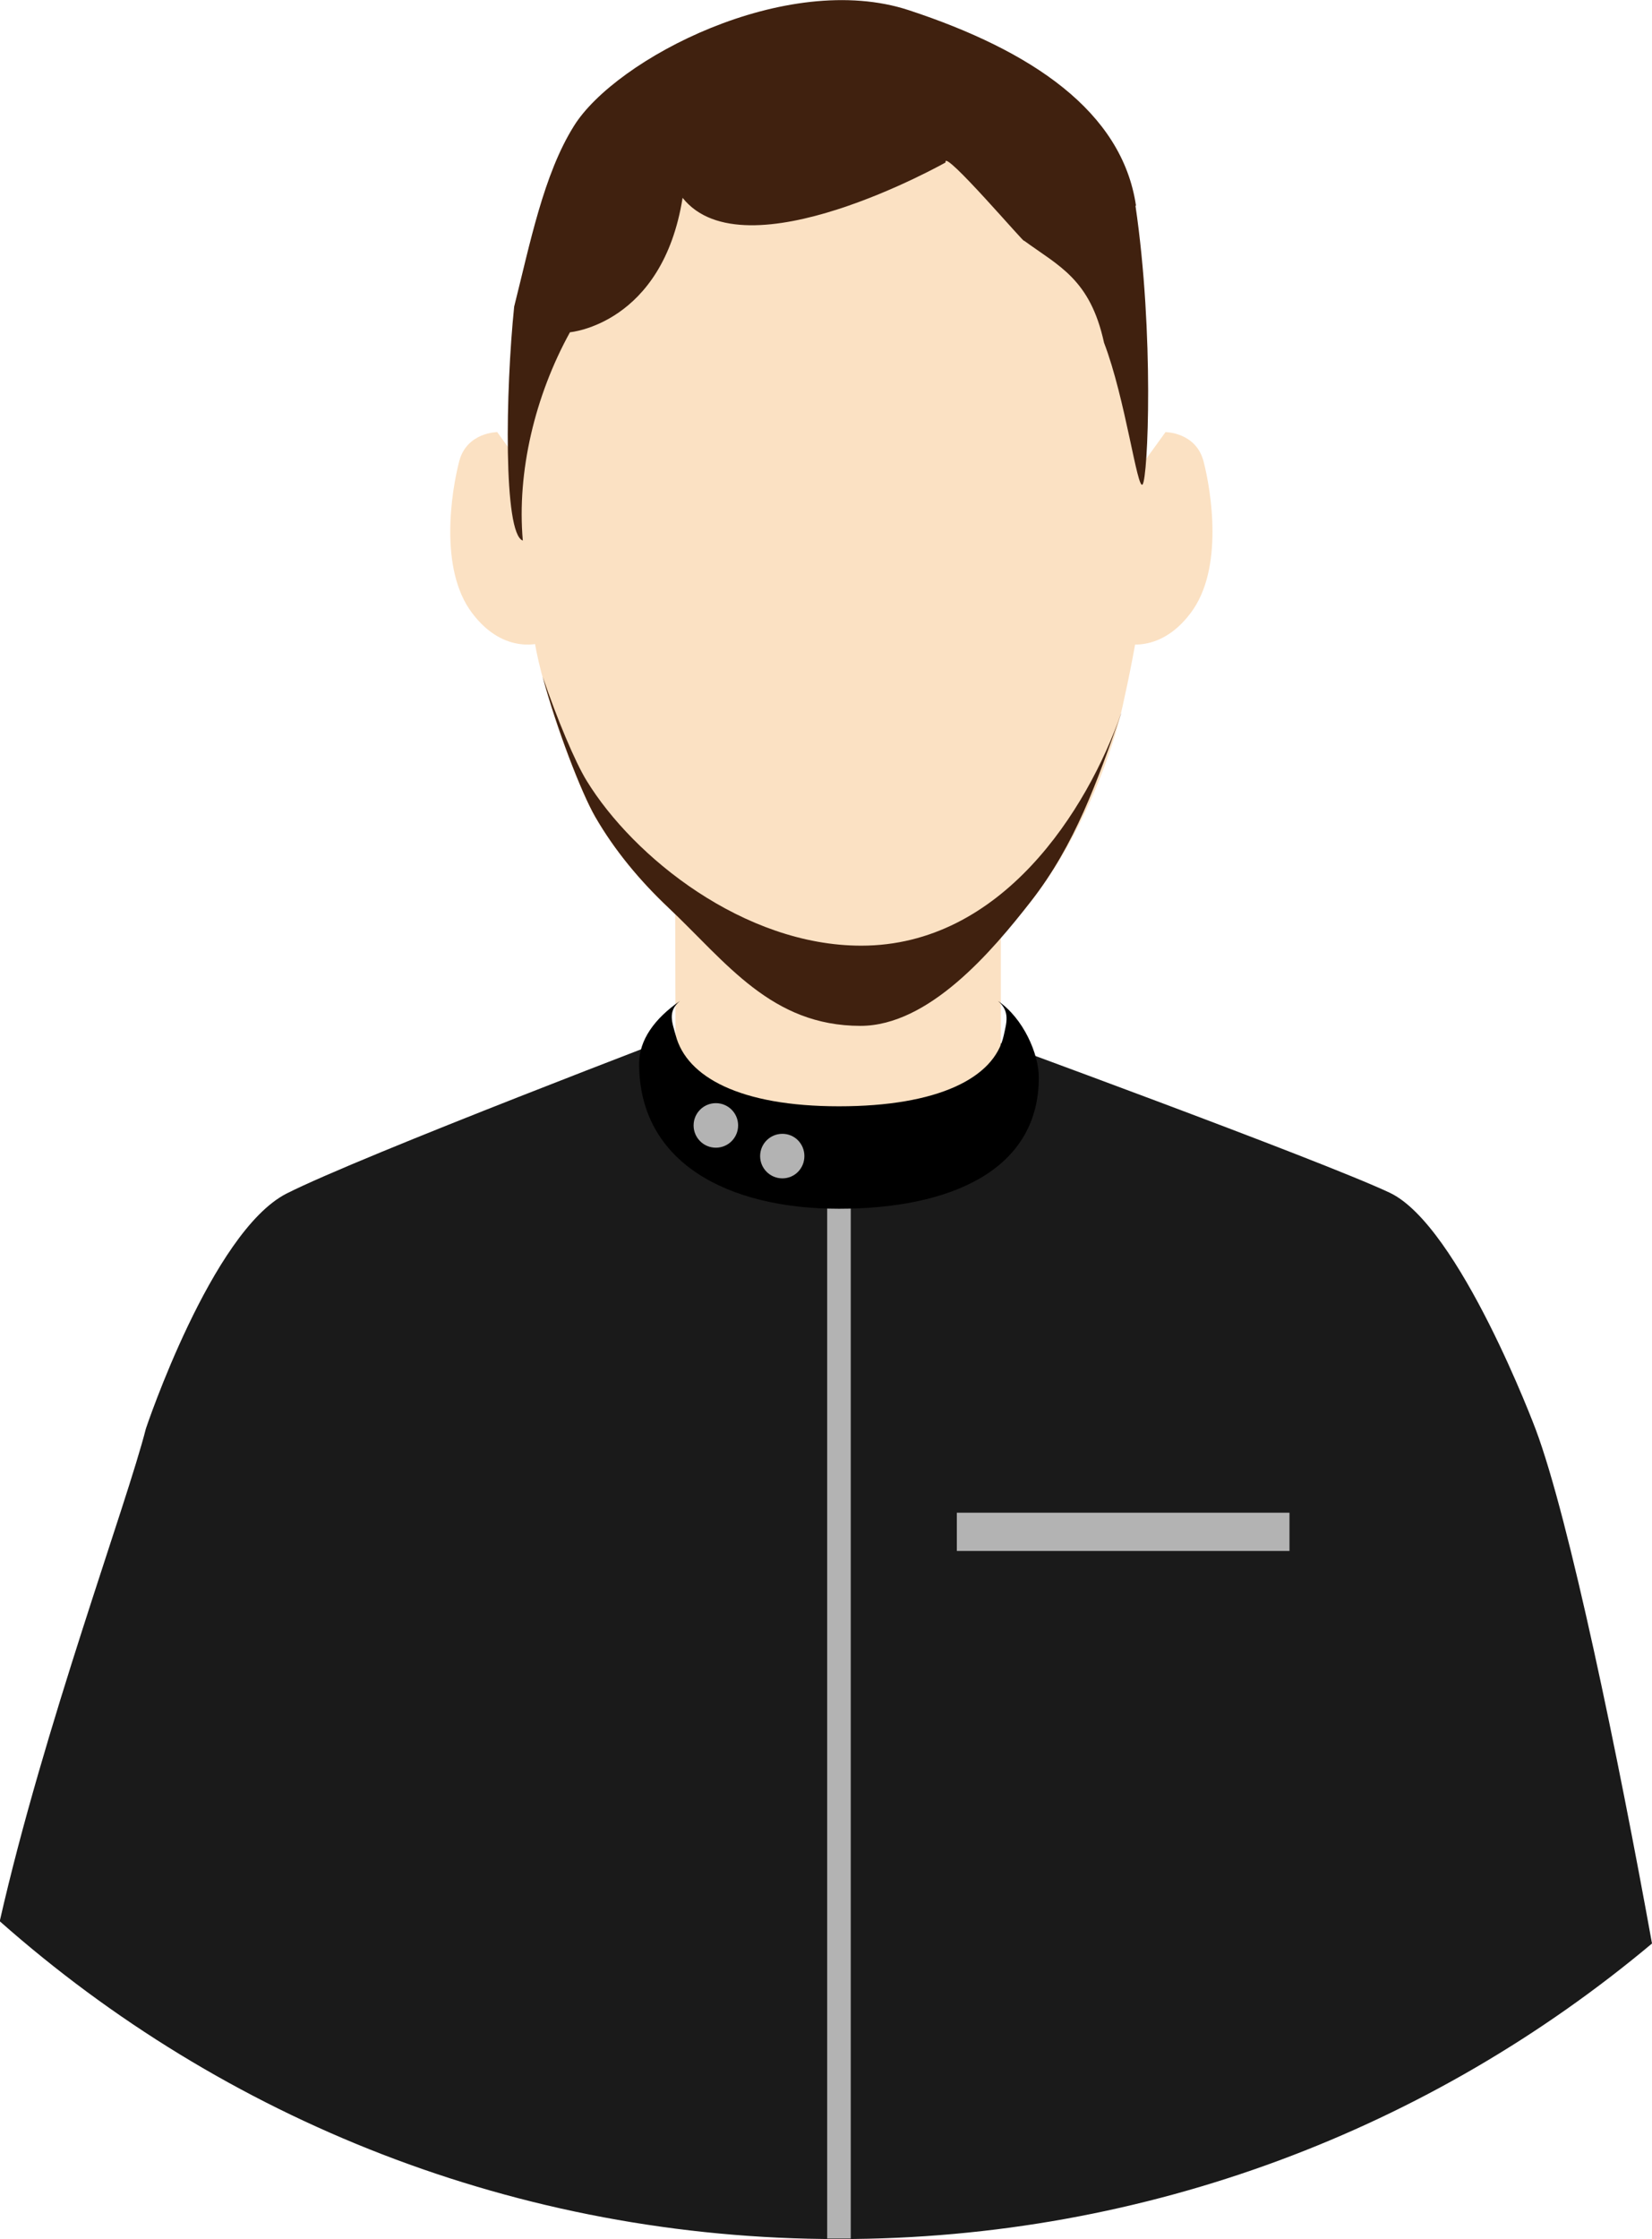
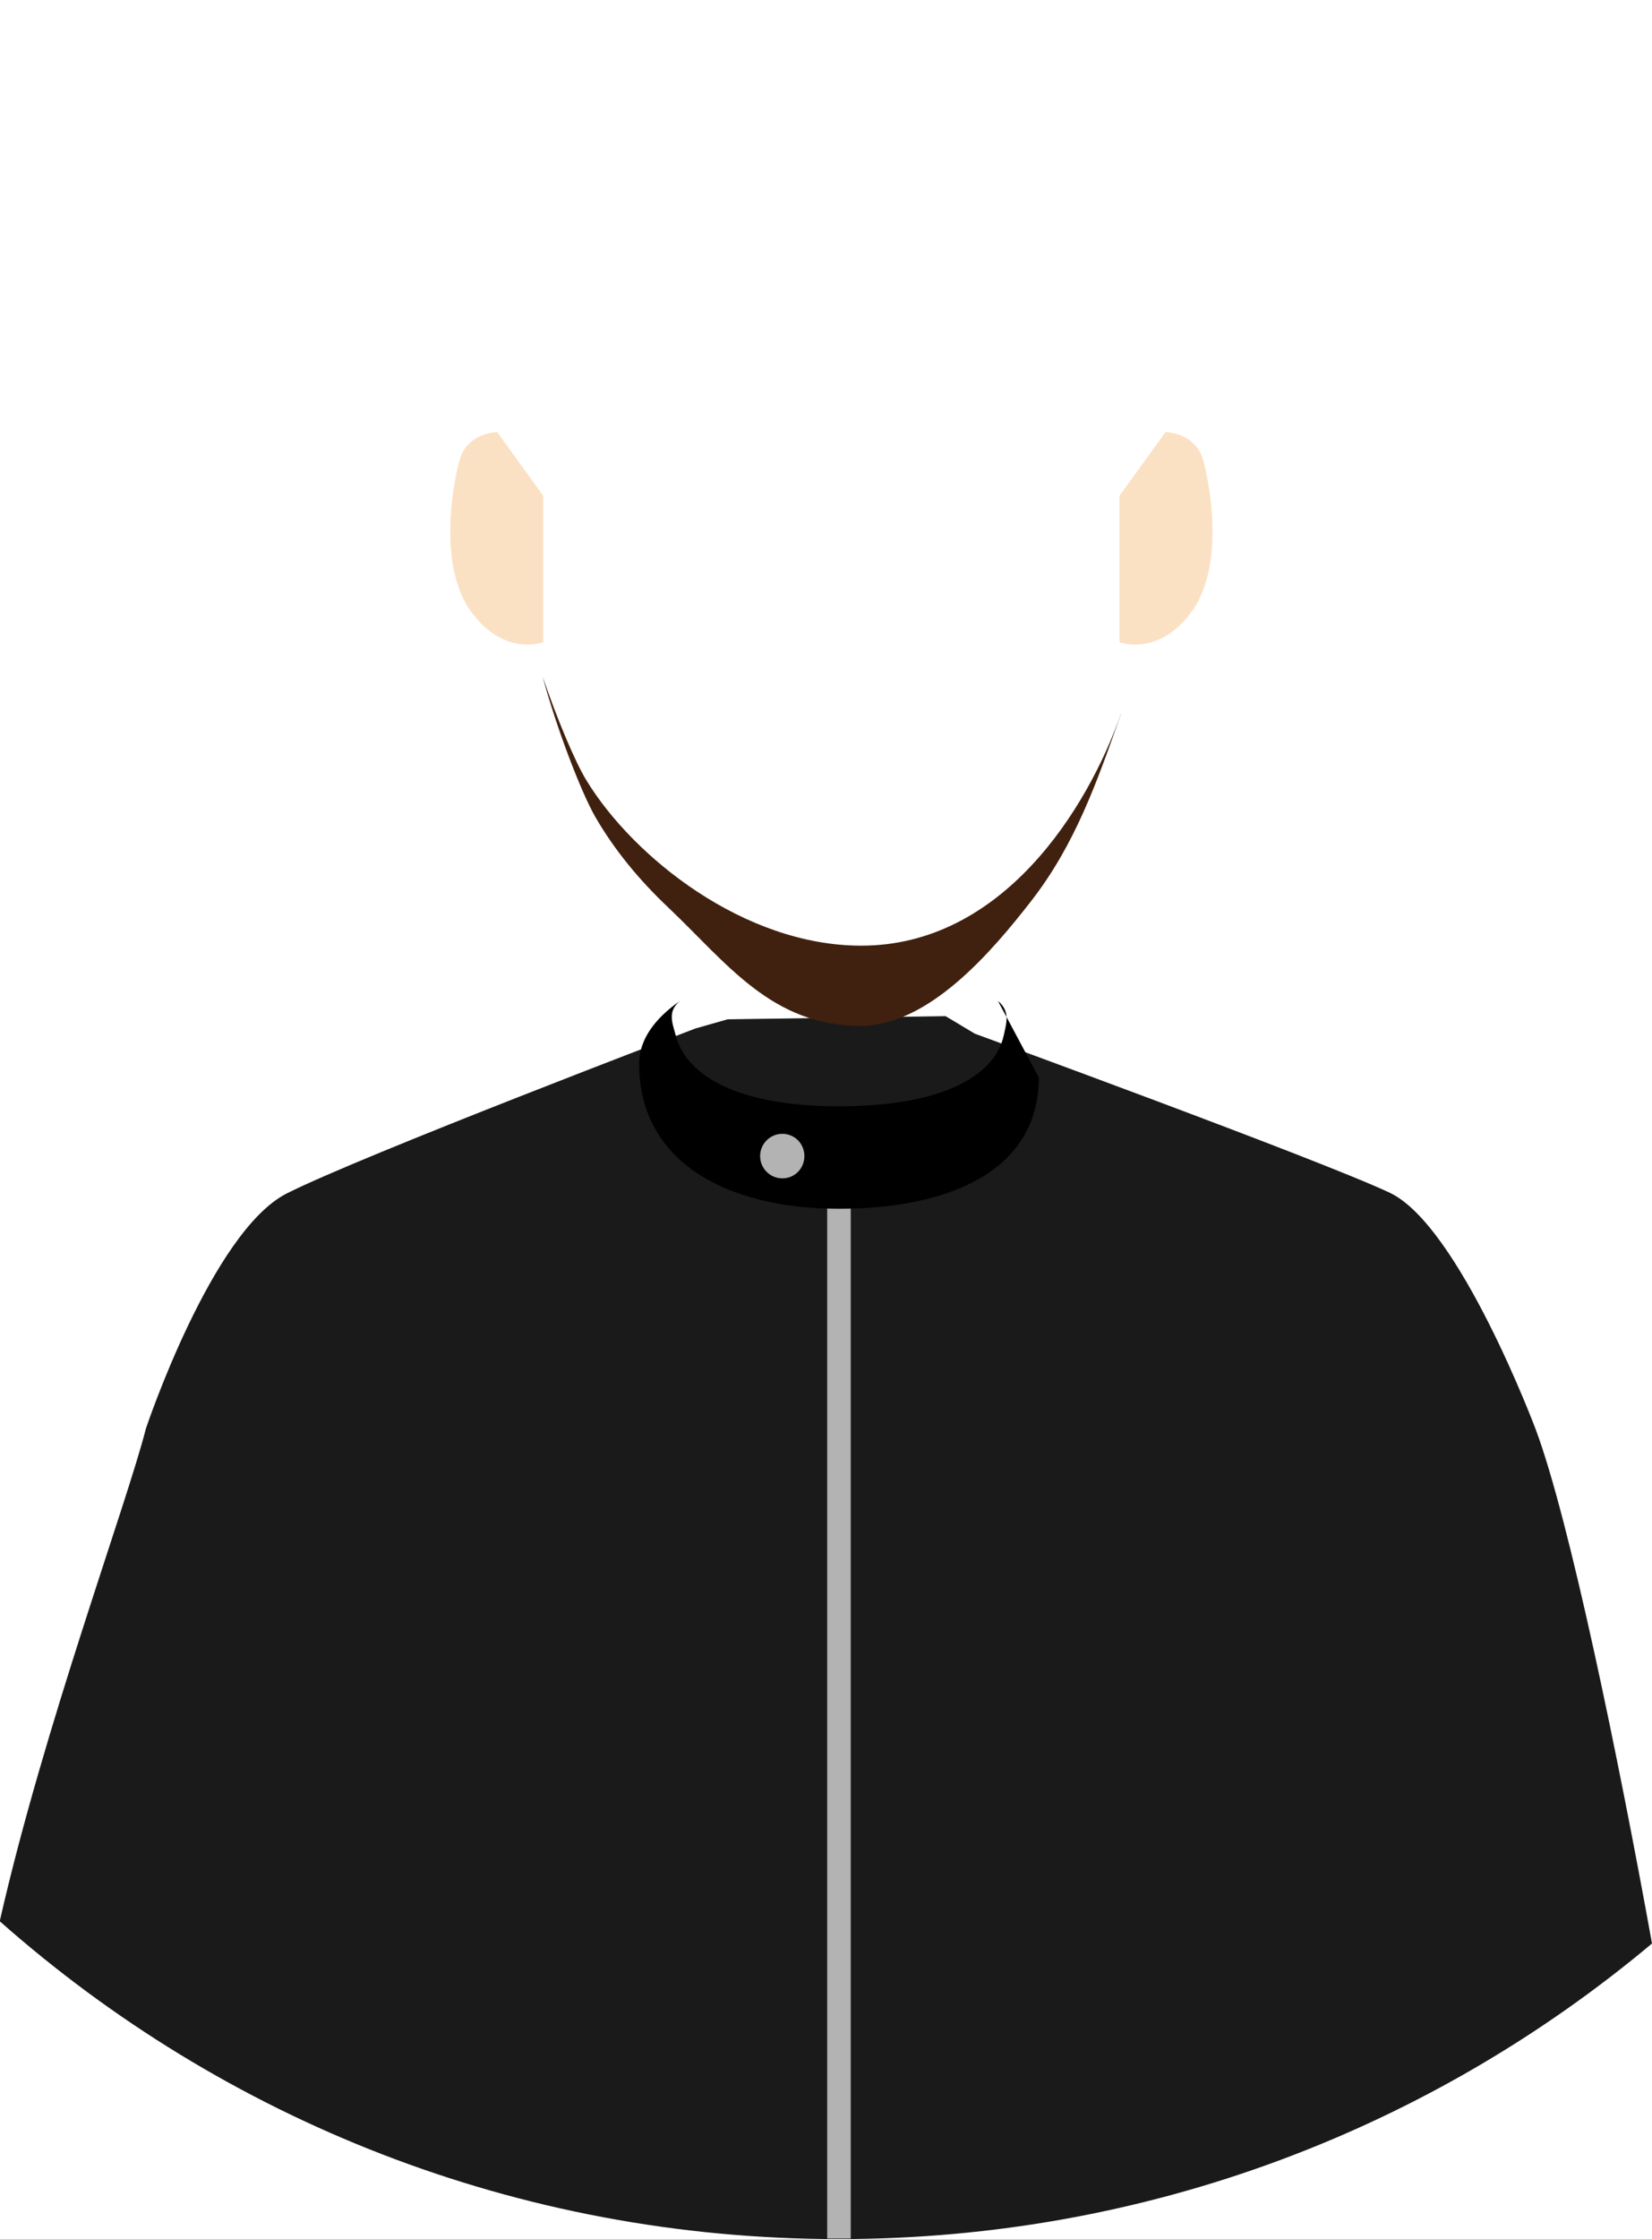
<svg xmlns="http://www.w3.org/2000/svg" id="_レイヤー_2" data-name="レイヤー 2" viewBox="0 0 63.07 85.45">
  <defs>
    <style>
      .cls-1 {
        fill: #40210f;
      }

      .cls-2 {
        fill: #1a1a1a;
      }

      .cls-3 {
        fill: #b3b3b3;
      }

      .cls-4 {
        fill: #fbe1c3;
      }
    </style>
  </defs>
  <g id="_レイヤー_1-2" data-name="レイヤー 1">
    <g>
      <path class="cls-2" d="M32.03,85.45c11.82,0,22.64-4.24,31.04-11.28-1.28-7.08-3.16-16.21-4.44-19.62,0,0-2.91-7.77-5.57-9.03-2.67-1.26-15.84-6.07-15.84-6.07l-1.12-.67-8.32.12-1.23.35s-12.75,4.85-15.61,6.3c-2.86,1.46-5.37,8.97-5.37,8.97-.74,2.91-3.89,11.36-5.58,18.8,8.53,7.55,19.74,12.13,32.03,12.13Z" />
      <path class="cls-4" d="M18.99,16.49s-1.17,0-1.46,1.12c-.29,1.12-.78,4.1.49,5.78,1.26,1.68,2.72,1.12,2.72,1.12v-5.59l-1.75-2.42Z" />
-       <polygon class="cls-4" points="25.77 31.94 25.8 43.3 38.21 43.3 38.21 32.01 25.77 31.94" />
      <path class="cls-4" d="M44.49,16.49s1.17,0,1.46,1.12c.29,1.12.78,4.1-.49,5.78-1.26,1.68-2.72,1.12-2.72,1.12v-5.59l1.75-2.42Z" />
-       <path class="cls-4" d="M43.83,20.06c0,1.97-.45,4.56-.98,6.93-.75,3.37-4.03,11.09-10.02,11.09-4.31,0-8.39-3.93-10.11-6.9-.64-1.1-1.86-4.41-2.24-6.32-.75-3.78-.82-6.36-.82-9.27,0-9.93,4.79-13.45,12.18-13.45s11.99,7.98,11.99,17.91Z" />
-       <path class="cls-1" d="M43.37,7.85c-.53-3.6-3.99-5.92-8.67-7.46-4.68-1.54-11.2,1.86-12.79,4.42-1.16,1.85-1.68,4.51-2.28,6.89-.33,3.2-.42,8.68.33,8.93-.23-2.62.46-5.52,1.8-7.95,0,0,3.53-.3,4.3-5.13,2.37,2.98,10.04-1.35,10.04-1.35-.12-.59,3.15,3.25,2.99,2.98,1.34.98,2.53,1.47,3.06,3.9.81,2.11,1.27,5.64,1.47,5.41.21-.23.45-5.76-.27-10.64Z" />
      <path class="cls-1" d="M42.8,27.23c-1.29,3.68-4.55,8.86-9.92,8.86-4.47,0-8.69-3.37-10.48-6.29-.44-.71-1.14-2.38-1.68-3.97.51,1.91,1.47,4.42,2.01,5.35.74,1.28,1.7,2.43,2.78,3.45,2.23,2.11,3.94,4.52,7.34,4.52,2.61,0,5.02-2.84,6.5-4.74,1.71-2.19,2.54-4.6,3.45-7.17Z" />
      <rect class="cls-3" x="31.58" y="45.2" width=".9" height="40.23" />
-       <path d="M38.1,38.2c.48.4.32.85.22,1.32-.36,1.62-2.51,2.7-6.29,2.7s-5.81-1.12-6.23-2.7c-.13-.48-.33-.92.16-1.32-.97.67-1.56,1.49-1.56,2.39,0,3.8,3.41,5.54,7.63,5.54s7.63-1.45,7.63-5.01c0-.9-.59-2.26-1.56-2.92Z" />
+       <path d="M38.1,38.2c.48.4.32.85.22,1.32-.36,1.62-2.51,2.7-6.29,2.7s-5.81-1.12-6.23-2.7c-.13-.48-.33-.92.16-1.32-.97.67-1.56,1.49-1.56,2.39,0,3.8,3.41,5.54,7.63,5.54s7.63-1.45,7.63-5.01Z" />
      <path class="cls-3" d="M30.71,44.12c0,.47-.37.85-.84.85s-.85-.38-.85-.85.38-.85.85-.85.84.38.84.85Z" />
-       <path class="cls-3" d="M28.18,42.95c0,.47-.38.85-.85.85s-.85-.38-.85-.85.38-.85.85-.85.85.38.85.85Z" />
-       <rect class="cls-3" x="36.53" y="57.73" width="12.7" height="1.46" />
    </g>
  </g>
</svg>